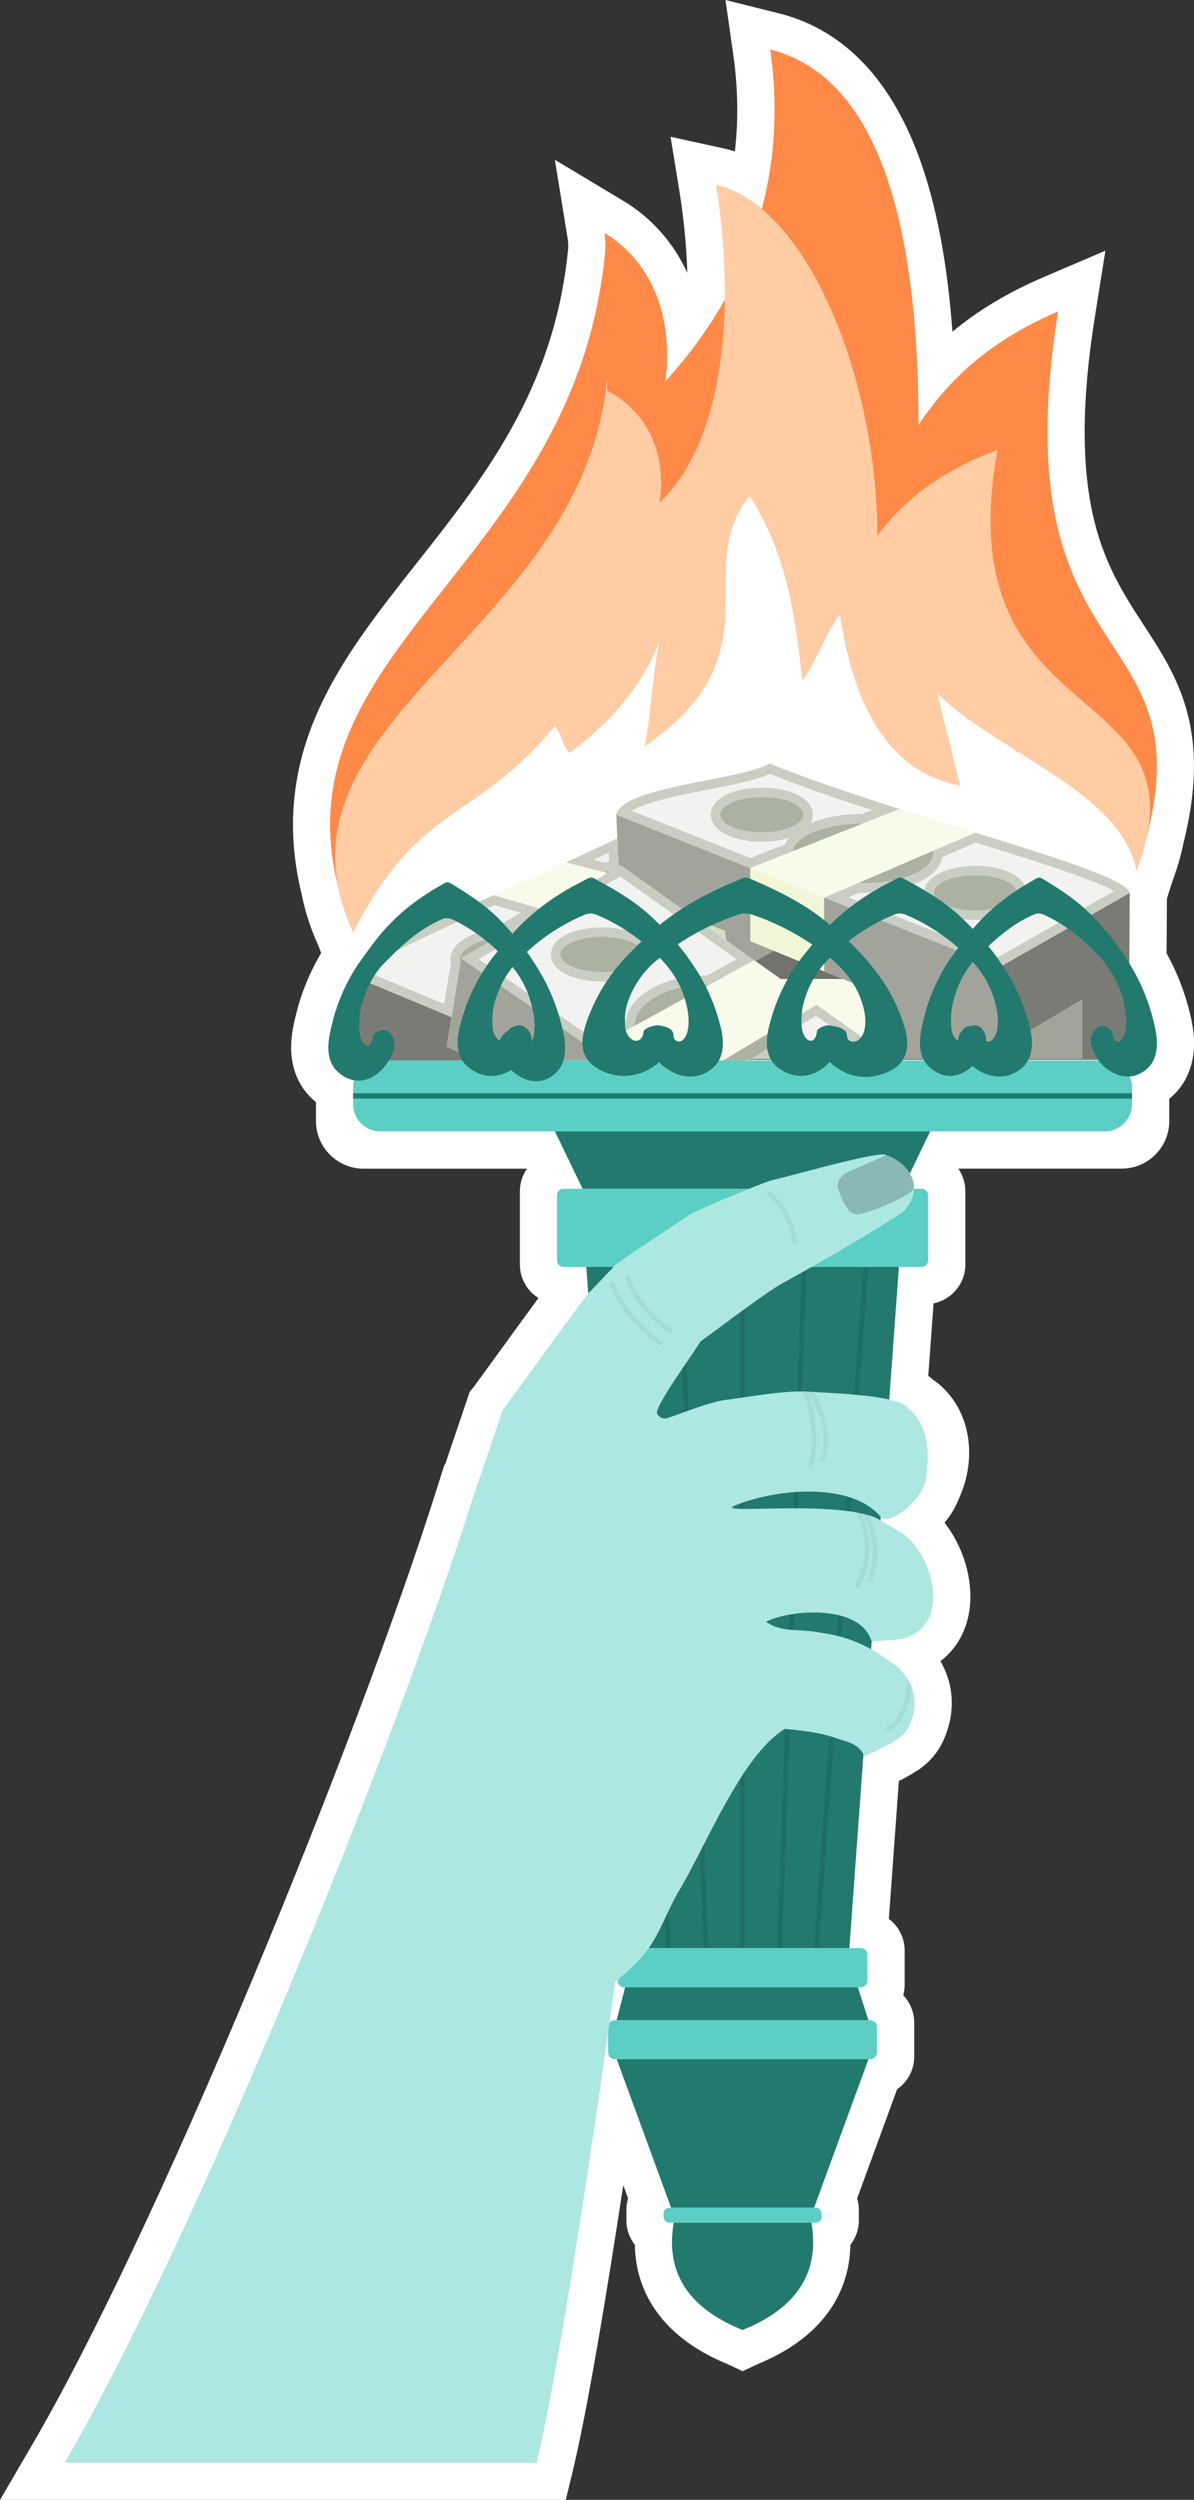
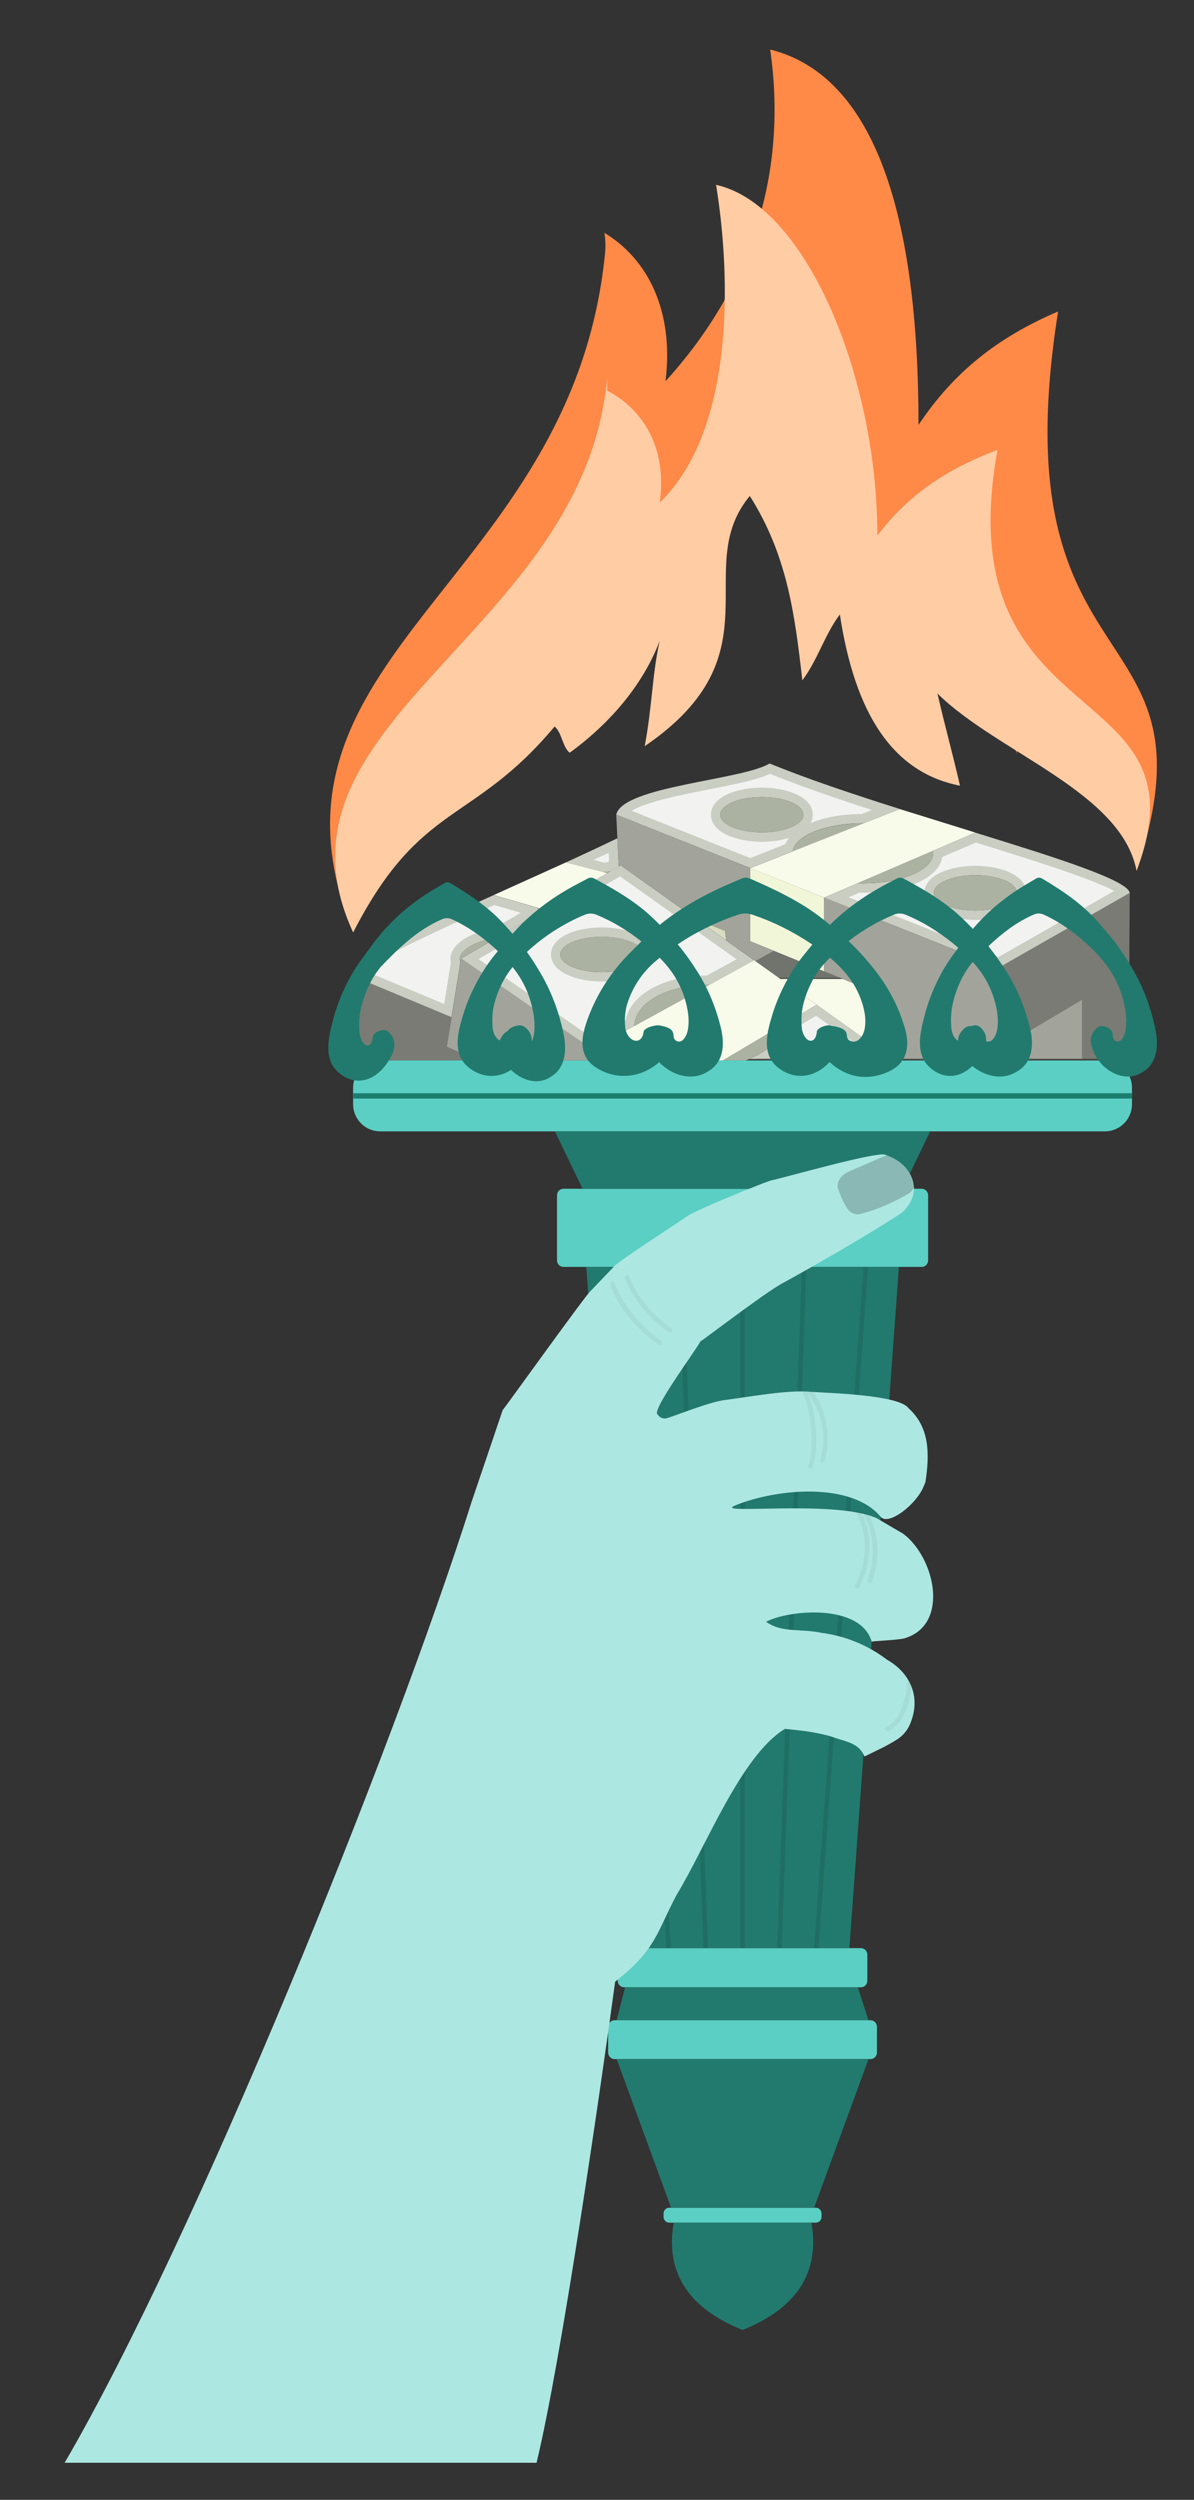
<svg xmlns="http://www.w3.org/2000/svg" viewBox="0 0 244.71 512">
  <rect x="0" y="0" width="244.71" height="512" fill="#333333" stroke="none" />
  <defs>
    <style>.uuid-cce668b9-93e9-4702-9feb-10a72152bd3e{fill:#797b74;}.uuid-36765413-7a86-47cb-b996-f8f5905ccd9b{fill:#ff8947;}.uuid-36765413-7a86-47cb-b996-f8f5905ccd9b,.uuid-cc2927da-5806-420d-b0e0-0d9f709b7bda{fill-rule:evenodd;}.uuid-09f51380-d625-4fee-b5c2-2b9ca35eee43{opacity:.05;}.uuid-09f51380-d625-4fee-b5c2-2b9ca35eee43,.uuid-a31519c2-2879-4190-b215-b46c680af52a{mix-blend-mode:multiply;}.uuid-a31519c2-2879-4190-b215-b46c680af52a{opacity:.1;}.uuid-c2fed725-9b1c-4e75-a191-5ef372ac96d0{fill:#5bcfc4;}.uuid-cc2927da-5806-420d-b0e0-0d9f709b7bda{fill:#ffcca4;}.uuid-66d2f113-a4df-401b-863c-9e775c71da44{isolation:isolate;}.uuid-0b18d513-9ed6-45c1-92ba-03696c54497d{fill:#f2f3f1;}.uuid-ca6f4e13-78d5-4511-9674-01583c2f9899{fill:none;stroke:#fff;stroke-linecap:round;stroke-linejoin:round;stroke-width:2.35px;}.uuid-6e3cfa9c-88be-45df-80ad-82025f0172f0{fill:#227a6e;}.uuid-f1b72ba9-9d8f-4632-976d-c4f56e2023d3{fill:#fff;}.uuid-1b0f29a1-8397-4dfb-b11e-6a73b066463a{fill:#f8faea;}.uuid-1c2bf010-da65-40f3-b5c7-61dedc66f2a0{opacity:.2;}.uuid-485eb3f1-9c85-44ff-b40a-fb56dc20f4d5{fill:#f2f6d8;}.uuid-a545b88b-4efe-4fec-a9bd-a528bae8c641{fill:#41423e;}.uuid-c0b976c5-1fc9-48f8-8bee-7148fb06e650{fill:#d9ddbf;}.uuid-b5e0873d-d7af-4755-a810-1aea72c629ef{fill:#acb2a1;}.uuid-42c393ad-db58-41a2-9dd7-736f215a1168{fill:#1b7d70;}.uuid-092b77d2-4291-44a0-9643-192726e9dcbf{fill:#71736d;}.uuid-62d6fbd2-fb7d-48b9-8d70-e2f2ac65be2e{fill:#a2a49b;}.uuid-6c177fe5-fc37-4579-af97-0f58079e8080{fill:#51524e;}.uuid-c29690fb-0d6d-44da-9d94-403dae647709{fill:#cacdc2;}.uuid-c8ab2e25-7135-486b-be3b-afbc83b0558c{fill:#ade7e2;}</style>
  </defs>
  <g class="uuid-66d2f113-a4df-401b-863c-9e775c71da44">
    <g id="uuid-f429d514-cba9-4071-bf5a-ba23dceab0dc">
-       <path class="uuid-f1b72ba9-9d8f-4632-976d-c4f56e2023d3" d="M244.66,212.21c-.08-1.06-.23-2.13-.45-3.18h0s0-.03,0-.03c-1.06-4.92-2.75-9.48-5.03-13.57-.03-.05-.06-.1-.09-.16l.07-11.22,1-3.2c1.07-2.85,1.88-5.61,2.4-8.2,5.81-23.22-1.3-34.12-8.17-44.66-3.82-5.86-7.77-11.93-10.06-21.07-2.72-10.9-2.71-24.61.05-41.93l2.17-13.65-12.71,5.44c-7.14,3.06-13.29,6.72-18.64,11.15-1.06-14.4-3.39-26.49-6.97-36.08-2.84-7.63-6.55-13.91-11.03-18.68-4.92-5.24-10.81-8.75-17.51-10.42l-11-2.75,1.6,11.23c.96,6.74,1.07,13.36.32,19.78-.73-.23-1.47-.43-2.21-.59l-10.97-2.41,1.81,11.09c.66,4.06,1.41,9.96,1.63,16.79-2.84-6.2-7.35-11.28-13.07-14.72l-14.08-8.45,2.63,16.21c.12.74.14,1.49.07,2.23-2.8,28.43-17.18,46.65-31.09,64.27-7.83,9.91-15.22,19.28-20.01,29.89-5.56,12.31-6.71,24.68-3.5,37.79.69,3.54,1.87,7.16,3.51,10.76l.49,1.33c-2.31,3.87-4.15,8.35-5.15,12.61-.36,1.36-.78,3.16-.94,5.15-.49,6.12,1.94,9.85,4.06,11.91.31.3.64.59.97.86v3.88c0,5.37,4.37,9.75,9.75,9.75h33.49c-.91,1.31-1.45,2.91-1.45,4.63v14.99c0,2.9,1.52,5.44,3.81,6.88-2.46,3.34-5.61,7.67-8.9,12.2-1.94,2.67-3.94,5.43-4.36,5.99l-.83,1.01-.45,1.32c-1.04,3.06-3.1,9.15-4.59,13.55h-.12l-1.69,5.33c-8.11,25.61-22.12,62.86-37.48,99.65-17.1,40.95-33.16,74.91-45.24,95.63l-6.69,11.47h115.95l1.41-5.84c3.11-12.89,7.13-37.36,10.37-58.61l.99,2.71c-.23.74-.35,1.53-.35,2.34v2.17c0,1.88.65,3.61,1.73,4.99.21,10.84,6.73,19.36,18.84,24.36h.01s3.24,1.52,3.24,1.52l3.24-1.52h.01c12.11-5,18.63-13.53,18.84-24.37,1.08-1.37,1.73-3.11,1.73-4.99v-2.17c0-.81-.12-1.6-.35-2.34l8.19-22.35c2.12-1.47,3.51-3.92,3.51-6.69v-6.95c0-2.17-.86-4.15-2.25-5.61.19-.68.29-1.4.29-2.15v-7.01c0-2.65-1.27-5.01-3.24-6.49l2.05-28.24c1.29-.65,2.62-1.38,3.89-2.21,2.36-1.54,4.2-3.72,5.33-6.3,1.99-4.52,2.16-9.19.51-13.51h0c-.33-.87-.74-1.71-1.21-2.52,3.08-2.34,5.14-5.77,5.86-9.93,1.07-6.15-1.01-13.3-5.02-18.44,1.12-1.31,2.04-2.78,2.71-4.38.11-.26.22-.51.33-.76,1.84-4.05,2.44-8.6,1.69-12.82-.86-4.81-3.41-8.82-7.23-11.43-.27-.24-.54-.47-.83-.68l1.08-14.85c3.72-.75,6.52-4.04,6.52-7.97v-14.99c0-1.72-.54-3.31-1.45-4.63h33.49c5.37,0,9.75-4.37,9.75-9.75v-4.55c3.61-2.9,5.43-7.48,5.04-12.84ZM229.58,170.72c.31.44.6.89.87,1.34-.28-.45-.56-.9-.87-1.34h0ZM232.94,178.36s0,0,0,0h0s0,0,0,0h0c.13-.34.25-.67.37-1-.12.33-.24.66-.37,1l-1.41,4.5,1.41-4.5-1.68-3.82,1.68,3.82ZM232.51,199.15c.24.43.47.87.7,1.31-.22-.44-.46-.88-.7-1.31-.35-.62-.7-1.24-1.07-1.84.37.6.72,1.22,1.07,1.84ZM188.24,87.04h0c0-6-.17-11.71-.53-17.12.36,5.41.53,11.13.53,17.12ZM186.51,57.68c.51,3.81.9,7.82,1.18,12.01-.28-4.19-.67-8.2-1.18-12.01-.37-2.75-.79-5.4-1.28-7.94.49,2.54.92,5.19,1.28,7.94ZM189.66,303.59c-.07.15-.13.31-.2.46.07-.15.13-.31.2-.46.88-1.91,1.36-4.09,1.33-6.23.03,2.14-.45,4.32-1.33,6.23ZM186.83,307.9c-.34.31-.71.59-1.09.85.38-.26.75-.54,1.09-.85ZM183.26,310.01c-.88.32-1.81.54-2.76.65h0c.95-.11,1.88-.33,2.76-.65ZM183.19,286.88c.52.14.99.3,1.41.47-.41-.17-.89-.32-1.41-.47ZM185.56,287.83c.05.03.1.07.15.1-.05-.03-.1-.07-.15-.1ZM180.44,311.38l.05-.74h0s-.05.74-.05.74ZM182.09,312.35c.27.16.53.31.78.46.2.12.39.23.57.33-.18-.11-.37-.22-.57-.33-.25-.15-.51-.3-.78-.46-.4-.24-.82-.48-1.23-.72.41.24.83.49,1.23.72ZM185.08,314.1c1.96,1.45,3.62,3.73,4.72,6.28-1.1-2.55-2.76-4.83-4.72-6.28,0,0-.56-.33-1.37-.8.81.48,1.37.8,1.37.8ZM191.04,324.57c-.21-1.26-.56-2.52-1.05-3.72.48,1.21.84,2.47,1.05,3.72ZM187.3,243.01s0-.02,0-.03c0,.01,0,.02,0,.03h0ZM189.91,259.44c-.06.03-.13.04-.2.04h0c.07,0,.14-.01.2-.04ZM189.71,243.47h0c.07,0,.14.01.2.04-.06-.03-.13-.04-.2-.04ZM182.24,286.64h0l1.98-27.16h0l-1.98,27.16ZM184.54,46.4c-.41-1.85-.86-3.64-1.34-5.36.48,1.73.93,3.52,1.34,5.36ZM180.62,33.29c.28.7.54,1.41.8,2.14-.26-.73-.53-1.44-.8-2.14-.95-2.42-2-4.67-3.15-6.75,1.15,2.08,2.19,4.33,3.15,6.75ZM181.59,339.77c-.98-.73-2-1.4-3.07-2l.11-1.57-.11,1.57c1.06.59,2.08,1.26,3.07,2ZM182.64,340.45c.82.55,1.56,1.18,2.2,1.88.11.12.21.24.31.36.24.28.45.58.66.88-.2-.3-.42-.6-.66-.88-.1-.12-.2-.24-.31-.36-.64-.7-1.38-1.33-2.2-1.88ZM177.99,413.77h0l-.88-2.72.88,2.72ZM177.26,407.02c.14,0,.27-.06.36-.15.09-.09.15-.22.15-.36h0c0,.14-.06.27-.15.36s-.22.15-.36.15h0ZM177.62,399.15c-.09-.09-.22-.15-.36-.15h0c.14,0,.27.06.36.15.08.08.13.2.14.32,0-.13-.06-.24-.14-.32ZM176.96,359.28h0c.04.08.08.18.12.26-.04-.09-.08-.18-.12-.26ZM174.07,399h0l1.5-20.61-1.5,20.61ZM176.29,24.53c-.4-.65-.82-1.29-1.24-1.9.43.61.84,1.25,1.24,1.9ZM158.71,20.55s0,.06,0,.09c0-.03,0-.06,0-.09ZM150.66,39.21c-1.27-.6-2.57-1.05-3.89-1.34h0c1.32.29,2.62.74,3.89,1.34ZM147.28,63.54c.43-.72.85-1.44,1.26-2.17.04-3.2-.04-6.37-.23-9.42-.09-1.53-.21-3.03-.34-4.5.13,1.47.25,2.97.34,4.5.18,3.06.27,6.22.23,9.42-.41.73-.83,1.45-1.26,2.17-.87,1.44-1.78,2.86-2.74,4.28.96-1.41,1.88-2.84,2.74-4.28ZM137.54,452.16h-1.09c-.21,0-.37.14-.42.33.05-.19.22-.33.42-.33h1.09ZM136.38,78.1h0c1.79-14.31-3.58-25.04-12.52-30.4h0c8.94,5.37,14.3,16.09,12.52,30.4ZM124.04,49.27c.06.88.05,1.76-.04,2.63.09-.87.09-1.75.04-2.63ZM122.5,430.92c-.26,1.78-.53,3.6-.8,5.45.27-1.85.54-3.67.8-5.45ZM121.63,436.81c-.2,1.35-.4,2.71-.61,4.09.21-1.37.41-2.74.61-4.09ZM120.71,442.93c-.28,1.87-.57,3.75-.86,5.64.29-1.89.58-3.77.86-5.64ZM109.95,504.37h0c1.95-8.08,4.29-20.94,6.61-35.02-2.32,14.08-4.66,26.94-6.61,35.02ZM119.53,450.7c-.13.85-.26,1.7-.4,2.55.13-.85.26-1.7.4-2.55ZM118.81,455.35c-.21,1.32-.41,2.63-.62,3.95.21-1.31.42-2.63.62-3.95ZM118.03,460.29c-.19,1.23-.39,2.45-.59,3.66.2-1.22.39-2.44.59-3.66ZM117.29,464.88c-.21,1.3-.42,2.59-.63,3.87.21-1.28.42-2.57.63-3.87ZM123.74,422.37c-.25,1.77-.52,3.61-.79,5.49-.13.88-.26,1.77-.39,2.67.13-.9.26-1.79.39-2.67.27-1.88.54-3.71.79-5.49.13-.89.25-1.76.37-2.62.18-1.29.36-2.54.53-3.75h0c-.17,1.21-.35,2.46-.53,3.75-.12.86-.25,1.73-.37,2.62ZM126.38,421.73h-1.23c-.14,0-.27-.06-.36-.15.09.09.22.15.36.15h1.23l5.58,15.21-5.58-15.21ZM152.19,477.23l-.05-.02.05.02.09-.04-.09.04ZM165.97,464.2c.78-2.69.9-5.68.33-8.97h0c.57,3.29.46,6.28-.33,8.97ZM161.48,471.51c.87-.84,1.63-1.74,2.28-2.67-.65.94-1.41,1.83-2.28,2.67ZM164.44,467.77c.22-.37.42-.76.61-1.14-.19.39-.39.77-.61,1.14ZM177.99,421.73l-11.15,30.43h1.09c.19,0,.34.11.41.28-.07-.16-.23-.28-.41-.28h-1.09l11.15-30.43h1.23c.11,0,.21-.04.29-.11-.08.06-.18.11-.29.11h-1.23ZM177.17,359.73h0c1.54-.76,3.39-1.6,5.11-2.55-1.71.95-3.57,1.79-5.11,2.55ZM186.12,344.06c.27.46.5.93.69,1.42.09.24.17.49.25.74-.07-.25-.15-.49-.25-.74-.19-.49-.42-.97-.69-1.42ZM187.42,349.14c-.02.65-.11,1.31-.27,1.99.16-.68.25-1.34.27-1.99,0-.16,0-.32,0-.48,0,.16,0,.32,0,.48ZM187.13,346.46c.1.39.18.78.23,1.19-.05-.4-.13-.8-.23-1.19ZM190.97,329.53c-.63,2.75-2.36,5.02-5.57,5.99-.38.11-1.06.2-1.85.28-.95.09-2.06.17-3.01.24-.32.02-.62.05-.9.07s-.52.04-.73.07c.21-.02.45-.04.73-.07s.58-.05.9-.07c.96-.07,2.07-.15,3.01-.24.79-.08,1.46-.17,1.85-.28,3.21-.97,4.94-3.23,5.57-5.99.17-.75.26-1.54.27-2.34-.01.81-.1,1.59-.27,2.34ZM190.71,294.83c.14.65.23,1.32.26,1.99-.03-.67-.12-1.34-.26-1.99ZM190.45,293.83c.08.26.15.53.22.79-.06-.27-.14-.53-.22-.79ZM186.48,240.35c.43.68.7,1.37.82,2.07-.12-.7-.39-1.39-.82-2.07l4.16-8.63-4.16,8.63ZM232,220.44v9.16c0,.51-.18.98-.48,1.35.3-.37.48-.84.48-1.35v-9.16c.19-.03.37-.07.56-.12-.19.05-.37.09-.56.12ZM234.18,219.57c-.34.23-.7.42-1.06.56.36-.14.72-.33,1.06-.56.74-.44,1.36-1.03,1.84-1.77-.48.74-1.1,1.33-1.84,1.77ZM236.25,217.42c.21-.4.39-.83.53-1.31-.14.48-.31.91-.53,1.31ZM237.05,214.57c.05-.56.05-1.16,0-1.8-.05-.73-.16-1.46-.31-2.17-.3-1.4-.67-2.77-1.08-4.09.42,1.32.78,2.69,1.08,4.09.15.71.26,1.44.31,2.17.05.64.04,1.24,0,1.8Z" />
      <line class="uuid-ca6f4e13-78d5-4511-9674-01583c2f9899" x1="75.2" y1="212.72" x2="75.2" y2="220.46" />
      <path class="uuid-092b77d2-4291-44a0-9643-192726e9dcbf" d="M229.19,200.32l.33-.2v.2h-.33ZM168.91,198.94h0l-10.33-4.21-3.77,2.11,4.9,3.48h12.6l-3.39-1.38Z" />
      <path class="uuid-a545b88b-4efe-4fec-a9bd-a528bae8c641" d="M229.19,200.32h3.94c0,.06,0,.12,0,.18h-4.24l.3-.18ZM172.3,200.32h-12.6l.25.18h12.79l-.44-.18Z" />
      <path class="uuid-6c177fe5-fc37-4579-af97-0f58079e8080" d="M180.19,216.86h-23.92l-2.66.03c-.13.05-.25.1-.38.15h78.3v-.18h-51.34Z" />
      <polygon class="uuid-c0b976c5-1fc9-48f8-8bee-7148fb06e650" points="148.59 190.66 142.78 188.29 148.83 192.59 148.59 190.66" />
      <path class="uuid-cce668b9-93e9-4702-9feb-10a72152bd3e" d="M228.89,200.5h2.65v16.36h-9.75v-12.13l7.11-4.22ZM92.54,208.32l-19.53-8.14-1.1,3.83,1.5,11.46,3.93,1.72h20.42l-6.21-2.79.99-6.08ZM204.79,198.13l1.26,15.95,15.74-9.35,7.11-4.22.3-.18.33-.2,1.91-1.14.1-16.13-26.75,15.26Z" />
      <polygon class="uuid-485eb3f1-9c85-44ff-b40a-fb56dc20f4d5" points="158.58 194.73 168.91 198.94 168.91 198.94 168.91 183.84 153.76 177.8 153.76 192.77 153.76 192.77 158.58 194.73" />
      <path class="uuid-0b18d513-9ed6-45c1-92ba-03696c54497d" d="M157.37,215.89c1.89-1.42,3.04-3.16,3.29-5.03l6.65-3.95,12.31,8.75-22.25.23ZM96.28,196.37l29.64-17.29,1.23-.72,25.6,18.21-7.61,4.18h-.25c-8.55,0-15.32,3.82-15.79,8.8l-7.71,4.23-25.13-17.4ZM123.36,190.9c-4.59,0-9.48,1.61-9.48,4.58s4.88,4.58,9.48,4.58,9.48-1.61,9.48-4.58-4.88-4.58-9.48-4.58ZM74.16,199.63l.66-2.32c4.66-3.06,14.32-7.5,26.43-12.96l7.9,2.29-7.69,4.48c-4.35.69-8.52,2.82-8.17,5.62.02.13.04.26.08.4l-1.6,9.83-17.63-7.34ZM171.42,183.8l4.53-1.95c.29,0,.58.01.88.01,8.7,0,15.27-3,15.38-7l7.74-3.32c11.19,3.45,27.43,8.48,30.24,10.98l-25.48,14.54-33.29-13.26ZM199.9,178.28c-4.59,0-9.48,1.61-9.48,4.58s4.88,4.58,9.48,4.58,9.48-1.61,9.48-4.58-4.88-4.58-9.48-4.58ZM118.82,176.38c2.46-1.14,4.71-2.19,6.81-3.2l.21,4.27-.88.08c-.4.04-.8.08-1.2.13l-4.93-1.27ZM127.59,166.34c1.98-2.55,10.88-4.3,17.54-5.61,5.41-1.07,10.13-1.99,12.65-3.29,5.93,2.42,13.35,5.04,23.76,8.36l-4.74,1.87c-7.88,0-14.08,2.49-15.17,5.99l-7.86,3.1-26.17-10.43ZM156.14,162.27c-4.59,0-9.48,1.61-9.48,4.58s4.88,4.58,9.48,4.58,9.48-1.61,9.48-4.58-4.88-4.58-9.48-4.58Z" />
      <path class="uuid-c29690fb-0d6d-44da-9d94-403dae647709" d="M157.81,158.49c5.38,2.18,11.99,4.53,20.88,7.41l-2.08.82c-4.32.02-7.84.75-10.47,1.86.28-.52.44-1.1.44-1.72,0-3.64-5.25-5.54-10.44-5.54s-10.44,1.9-10.44,5.54,5.25,5.54,10.44,5.54c1.95,0,3.92-.27,5.6-.8-.36.43-.64.88-.85,1.33l-7.13,2.81-24.3-9.68c.76-.46,1.96-1.01,3.85-1.61,3.4-1.08,7.77-1.94,11.99-2.77,5.21-1.02,9.78-1.92,12.5-3.18M200.01,172.57c9.39,2.9,23.68,7.33,28.34,9.91l-23.71,13.53-30.71-12.23,2.21-.95c.23,0,.46,0,.69,0,7.73,0,15.54-2.5,16.28-7.3l6.89-2.96M199.9,188.41c5.19,0,10.44-1.9,10.44-5.54s-5.25-5.54-10.44-5.54-10.44,1.9-10.44,5.54,5.25,5.54,10.44,5.54M124.75,174.66l.08,1.72-.39.23c-.21.02-.41.04-.62.07l-2.16-.56c1.07-.5,2.1-.98,3.09-1.45M127.1,179.5l14.57,10.36,6.04,4.3,3.24,2.31-6.04,3.32h0c-8.77,0-15.76,3.94-16.67,9.15l-6.77,3.71-23.4-16.21,4.69-2.74,8.62-5.03,1.16-.68,12.89-7.52.59-.34,1.09-.64M123.36,201.03c5.19,0,10.44-1.9,10.44-5.54s-5.25-5.54-10.44-5.54-10.44,1.9-10.44,5.54,5.25,5.54,10.44,5.54M101.32,185.37l5.41,1.57-5.6,3.27c-5.57.92-9.17,3.63-8.79,6.66.01.11.03.22.06.32l-1.37,8.43-15.72-6.55.33-1.15c4.66-2.99,14.01-7.29,25.68-12.55M167.26,208.05l9.39,6.68-16.84.17c.88-1.06,1.47-2.22,1.72-3.45l5.73-3.41M157.72,156.38c-5.73,3.42-30.09,4.64-31.42,10.47l27.47,10.94,8.68-3.43c.48-3.2,6.74-5.74,14.39-5.74.05,0,.09,0,.14,0l7.42-2.93c-9.64-3.05-19.13-6.22-26.68-9.33h0ZM156.14,170.48c-4.7,0-8.52-1.62-8.52-3.62s3.81-3.62,8.52-3.62,8.52,1.62,8.52,3.62-3.81,3.62-8.52,3.62h0ZM199.9,170.53l-8.7,3.74c.03.17.05.34.05.51,0,3.39-6.46,6.14-14.42,6.14-.36,0-.71,0-1.06-.02l-6.86,2.95,35.88,14.29,26.75-15.26c-.46-2.61-14.67-7.1-31.63-12.34h0ZM199.9,186.49c-4.7,0-8.52-1.62-8.52-3.62s3.81-3.62,8.52-3.62,8.52,1.62,8.52,3.62-3.81,3.62-8.52,3.62h0ZM126.53,171.69c-3.42,1.65-6.98,3.31-10.55,4.95l7.72,1.99s.09-.01.14-.02c.41-.05.81-.09,1.21-.13l1.76-1.03-.28-5.77h0ZM127.21,177.22l-.4.24-1.76,1.03-.59.34-12.89,7.52-1.16.68-8.62,5.03-7.3,4.26,26.85,18.6,8.7-4.78s0-.02,0-.03c0-4.64,6.65-8.4,14.86-8.4.16,0,.32,0,.49,0l9.17-5.03-5.74-4.08-6.04-4.3-15.58-11.08h0ZM123.36,199.11c-4.7,0-8.52-1.62-8.52-3.62s3.81-3.62,8.52-3.62,8.52,1.62,8.52,3.62-3.81,3.62-8.52,3.62h0ZM101.18,183.33c-11.94,5.38-22.44,10.17-27.18,13.38l-1,3.48,19.53,8.14,1.83-11.27c-.06-.14-.1-.28-.12-.43-.24-1.92,3.1-3.93,7.54-4.58l8.62-5.03c-.06-.17-.1-.35-.13-.54-.02-.17-.02-.34,0-.51l-9.09-2.63h0ZM154.56,196.67l12.77,9.11-7.58,4.51c-.11,2.72-2.5,5.11-6.14,6.6l2.66-.03,23.92-.25,2.39-.02-2.39-1.7-20.23-14.39-.25-.18-4.9-3.48-.25-.18h0Z" />
      <path class="uuid-b5e0873d-d7af-4755-a810-1aea72c629ef" d="M101.79,192.04l-7.3,4.26-.12.75c-.06-.14-.1-.28-.12-.43-.24-1.92,3.1-3.93,7.54-4.58ZM110.27,185.96c-.01.17-.01.34,0,.51.02.18.07.36.13.54l1.16-.68-1.3-.38ZM123.84,178.6s-.09.01-.14.02l.76.2.59-.34c-.4.04-.8.08-1.21.13ZM199.9,186.49c4.7,0,8.52-1.62,8.52-3.62s-3.81-3.62-8.52-3.62-8.52,1.62-8.52,3.62,3.81,3.62,8.52,3.62ZM147.62,166.86c0,2,3.81,3.62,8.52,3.62s8.52-1.62,8.52-3.62-3.81-3.62-8.52-3.62-8.52,1.62-8.52,3.62ZM191.26,174.77c0-.17-.02-.34-.05-.51l-15.43,6.63c.35.01.71.02,1.06.02,7.97,0,14.42-2.75,14.42-6.14ZM176.98,168.64s-.09,0-.14,0c-7.65,0-13.91,2.54-14.39,5.74l14.53-5.74ZM123.36,191.86c-4.7,0-8.52,1.62-8.52,3.62s3.81,3.62,8.52,3.62,8.52-1.62,8.52-3.62-3.81-3.62-8.52-3.62ZM159.75,210.29l-11.6,6.9h4.68c.14-.05.27-.1.4-.15.13-.05.26-.1.38-.15,3.63-1.49,6.02-3.89,6.14-6.6ZM130.05,210.09s0,.02,0,.03l15.34-8.42c-.16,0-.32,0-.49,0-8.2,0-14.86,3.76-14.86,8.4Z" />
      <path class="uuid-1b0f29a1-8397-4dfb-b11e-6a73b066463a" d="M180.19,216.61v.25h-23.92l23.92-.25ZM172.74,200.5h-12.79l20.23,14.39v-11.35l-7.45-3.04ZM111.57,186.34l12.89-7.52-.76-.2-7.72-1.99h0s-14.79,6.69-14.79,6.69h0s9.09,2.63,9.09,2.63l1.3.38ZM162.44,174.38l-8.68,3.43h0l15.15,6.03h0l6.86-2.95,15.43-6.63,8.7-3.74h0s-15.51-4.82-15.51-4.82h0s-7.42,2.93-7.42,2.93l-14.53,5.74ZM148.15,217.19l11.6-6.9,7.58-4.51-12.77-9.11h0s-9.17,5.03-9.17,5.03l-15.34,8.42-8.7,4.78,3.32,2.3h23.48Z" />
      <path class="uuid-62d6fbd2-fb7d-48b9-8d70-e2f2ac65be2e" d="M180.19,203.54l25.85,10.54,15.74-9.35v12.13h-41.59v-.25l2.39-.02-2.39-1.7v-11.35ZM158.58,194.73l-4.81-1.96h0l-5.18-2.11.24,1.93,5.74,4.08h0s.25.18.25.18l3.77-2.11ZM127.21,177.22l15.58,11.08,5.8,2.36,5.18,2.11v-14.97h0l-27.47-10.94.23,4.83.28,5.77.4-.24ZM168.91,198.94l3.39,1.38.44.18,7.45,3.04,25.85,10.54-1.26-15.95-35.88-14.29h0v15.11ZM121.35,214.89l-26.85-18.6-.12.75-1.83,11.27-.99,6.08,6.21,2.79h26.91l-3.32-2.3Z" />
      <path class="uuid-c2fed725-9b1c-4e75-a191-5ef372ac96d0" d="M167.2,455.23h-30.03c-.65,0-1.17-.53-1.17-1.17v-.72c0-.65.53-1.17,1.17-1.17h30.03c.65,0,1.17.53,1.17,1.17v.72c0,.65-.53,1.17-1.17,1.17ZM125.97,421.73h52.43c.73,0,1.33-.6,1.33-1.33v-5.3c0-.73-.6-1.33-1.33-1.33h-52.43c-.73,0-1.33.6-1.33,1.33v5.3c0,.73.6,1.33,1.33,1.33ZM127.93,407.02h48.5c.73,0,1.33-.6,1.33-1.33v-5.36c0-.73-.6-1.33-1.33-1.33h-48.5c-.73,0-1.33.6-1.33,1.33v5.36c0,.73.6,1.33,1.33,1.33ZM115.49,259.48h73.4c.73,0,1.33-.6,1.33-1.33v-13.35c0-.73-.6-1.33-1.33-1.33h-73.4c-.73,0-1.33.6-1.33,1.33v13.35c0,.73.6,1.33,1.33,1.33ZM232,226.16v-3.41c0-3.07-2.49-5.56-5.56-5.56H77.93c-3.07,0-5.56,2.49-5.56,5.56v3.41c0,3.07,2.49,5.56,5.56,5.56h148.51c3.07,0,5.56-2.49,5.56-5.56Z" />
      <path class="uuid-36765413-7a86-47cb-b996-f8f5905ccd9b" d="M124,51.9c-6.65,67.57-74.62,82.45-51.62,139.06,16.09-35.76,19.3-25.24,38.97-52.07,1.79,1.79,1.79,5.36,3.58,7.15,10.73-8.94,17.88-19.67,21.46-30.4-1.79,8.94,0,17.27-1.78,27.99,23.18-26.95,3.29-48.86,23.24-67.33,8.94,16.09,10.73,32.19,12.52,50.07,3.58-5.36,5.36-12.52,8.94-17.88,3.58,26.82,23,33.22,29.19,45.88-1.79-8.94-4.16-15.48-5.95-24.42,14.31,16.09,26.82,26.94,30.4,48.4,17.88-53.64-28.61-35.88-16.09-114.56-12.52,5.36-21.46,12.52-28.61,23.24,0-42.92-8.94-71.52-30.4-76.89,3.58,25.03-3.58,48.28-21.46,67.95,1.79-14.31-3.58-25.03-12.52-30.4h0c.23,1.39.27,2.8.13,4.2Z" />
      <path class="uuid-cc2927da-5806-420d-b0e0-0d9f709b7bda" d="M124.44,77.31c-4.62,52.6-72.06,70.5-52.06,113.66,13.85-26.97,24.37-21.95,41.29-42.18,1.54,1.35,1.54,4.05,3.08,5.39,9.23-6.74,15.39-14.84,18.46-22.93-1.54,6.74-1.54,13.49-3.08,21.58,27.69-18.88,9.23-36.41,21.54-51.25,7.69,12.14,9.23,24.28,10.77,37.76,3.08-4.05,4.62-9.44,7.69-13.49,3.08,20.23,10.77,32.37,24.62,35.07-1.54-6.74-3.08-12.14-4.62-18.88,12.31,12.14,37.73,20.13,40.81,36.32,15.39-40.46-39.27-26.87-28.5-86.22-10.77,4.05-18.46,9.44-24.62,17.53,0-32.37-14.6-67.76-33.06-71.81,3.08,18.88,3.83,50.23-11.55,65.06,1.54-10.79-3.08-18.88-10.77-22.93v-2.7Z" />
      <rect class="uuid-42c393ad-db58-41a2-9dd7-736f215a1168" x="72.38" y="223.91" width="159.62" height="1.09" />
      <path class="uuid-6e3cfa9c-88be-45df-80ad-82025f0172f0" d="M166.84,452.16h-29.3l-11.15-30.43h51.61l-11.15,30.43ZM175.81,407.02h-47.69l-1.74,6.74h51.61l-2.18-6.74ZM184.22,259.48h-64.06l10.15,139.52h43.77l10.15-139.52ZM166.29,455.23h-28.21c-1.75,10.11,2.89,17.41,13.93,21.91l.18.08.18-.08c11.03-4.5,15.68-11.81,13.93-21.91ZM190.64,231.72h-76.91l5.67,11.75h65.57l5.67-11.75ZM234.17,219.57c-3.59,2.46-8.59-.33-10.1-4.34-.08-.15-.13-.32-.19-.49-.4-1.05-.51-2.11.06-3.11.62-1.09,1.39-1.74,2.45-1.39.3.1.61.22.89.4.42.27.75.65.78,1.37.02.59.18,1.05.65,1.25.55.23.98-.06,1.33-.58.55-.8.71-1.84.77-2.89.07-1.36-.1-2.7-.38-4-.53-2.52-1.45-4.74-2.71-6.73-1.49-2.34-3.26-4.21-5.14-5.9-2.67-2.41-5.5-4.37-8.54-5.78-.76-.35-1.47-.39-2.23-.04-3.59,1.58-6.5,3.87-9.24,6.46,1.37,1.67,2.63,3.47,3.8,5.35,2.16,3.45,3.73,7.28,4.74,11.45.17.7.29,1.44.35,2.17.28,3.43-1.02,5.63-3.23,6.8-2.84,1.74-6.46.85-8.95-1.24-2.85,2.77-6.33,2.61-8.94.09-1.49-1.44-1.95-3.49-1.76-5.81.11-1.33.4-2.66.74-3.92,1.06-4.59,3.38-9.68,6.24-13.43.27-.38.55-.76.83-1.14-.38-.32-.75-.65-1.14-.96-2.99-2.41-6.16-4.37-9.56-5.78-.85-.35-1.64-.39-2.49-.04-3.33,1.38-6.46,3.21-9.29,5.42,2.1,1.96,4,4.11,5.75,6.39,2.64,3.45,4.58,7.28,5.8,11.45.21.7.35,1.44.43,2.17.35,3.43-1.25,5.63-3.95,6.8-4.7,2.04-8.92.77-11.91-2.06-3.32,3.59-7.67,3.66-10.85.91-1.67-1.44-2.18-3.49-1.97-5.81.12-1.33.45-2.66.83-3.92,1.27-4.64,3.88-9.74,6.98-13.43.49-.6.97-1.2,1.46-1.8-.15-.1-.29-.21-.44-.3-3.66-2.41-7.55-4.37-11.72-5.78-1.04-.35-2.01-.39-3.05-.04-4.42,1.5-8.56,3.51-12.37,6.08,1.49,1.78,2.85,3.7,4.12,5.73,2.16,3.45,3.73,7.28,4.74,11.45.17.7.29,1.44.35,2.17.28,3.43-1.02,5.63-3.23,6.8-3.18,1.95-7.34.6-9.78-2.03-4.06,3.57-9.38,3.62-13.26.89-2.04-1.44-2.67-3.49-2.41-5.81.15-1.33.55-2.66,1.01-3.92,1.87-5.1,4.74-9.56,8.56-13.43.81-.82,1.63-1.64,2.45-2.45-2.86-2.25-5.88-4.1-9.11-5.43-.85-.35-1.64-.39-2.49-.04-4.37,1.82-8.39,4.41-11.86,7.62,1.16,1.62,2.24,3.34,3.25,5.14,1.93,3.45,3.34,7.28,4.23,11.45.15.7.26,1.44.31,2.17.25,3.43-.91,5.63-2.88,6.8-2.6,1.78-5.93.8-8.15-1.39-2.96,1.9-6.34,1.54-8.94-.71-1.67-1.44-2.18-3.49-1.97-5.81.12-1.33.45-2.66.83-3.92,1.27-4.64,3.88-9.74,6.98-13.43.13-.16.25-.31.38-.46-.24-.23-.48-.46-.73-.69-2.67-2.41-5.5-4.37-8.54-5.78-.76-.35-1.47-.39-2.23-.04-5.01,2.2-8.72,5.8-12.44,9.67-1.93,2.31-3.3,5.15-4.1,8.52-.37,1.55-.43,3.14-.33,4.74.05.87.27,1.68.74,2.32.74,1.01,1.67.68,1.95-.69.06-.29.09-.59.12-.8.49-.69,1.07-.87,1.63-1.03.93-.27,1.68.26,2.26,1.21.57.94.61,1.99.23,3.11-.33.96-.81,1.78-1.34,2.52-3.01,4.2-7.17,4.41-10.16,1.52-1.49-1.44-1.95-3.49-1.76-5.81.11-1.33.4-2.66.74-3.92,1.06-4.59,3.38-9.68,6.24-13.43,1.54-2.15,3.08-4.29,4.81-6.17,2.83-3.08,5.93-5.52,9.22-7.55.9-.55,1.82-1.06,2.72-1.61.44-.27.86-.25,1.3.02,3.04,1.83,6.05,3.74,8.83,6.26,1.36,1.23,2.62,2.62,3.85,4.07.66-.74,1.32-1.46,2.02-2.14,3.17-3.08,6.64-5.52,10.32-7.55,1.01-.55,2.03-1.06,3.04-1.61.5-.27.96-.25,1.45.02,3.4,1.83,6.77,3.74,9.89,6.26,1.21.98,2.35,2.07,3.46,3.2.13-.11.25-.22.38-.32,3.88-3.08,8.14-5.52,12.65-7.55,1.23-.55,2.49-1.06,3.73-1.61.61-.27,1.18-.25,1.78.02,4.17,1.83,8.3,3.74,12.11,6.26,1.48.98,2.88,2.07,4.24,3.2.11-.11.21-.22.31-.32,3.17-3.08,6.64-5.52,10.32-7.55,1.01-.55,2.03-1.06,3.04-1.61.5-.27.96-.25,1.45.02,3.4,1.83,6.77,3.74,9.89,6.26,1.5,1.22,2.91,2.6,4.27,4.03.33-.39.66-.78,1-1.15,2.83-3.08,5.93-5.52,9.22-7.55.9-.55,1.82-1.06,2.72-1.61.44-.27.86-.25,1.3.02,3.04,1.83,6.05,3.74,8.83,6.26,1.87,1.7,3.57,3.7,5.25,5.74,1.79,2.17,3.37,4.6,4.82,7.19,1.93,3.45,3.34,7.28,4.23,11.45.15.7.26,1.44.31,2.17.25,3.43-.91,5.63-2.88,6.8ZM109.16,206.74c-.53-2.52-1.45-4.74-2.71-6.73-.44-.69-.91-1.34-1.4-1.95-1.7,2.11-2.97,4.59-3.73,7.47-.41,1.55-.48,3.14-.37,4.74.05.87.3,1.68.83,2.32.21.26.44.43.66.51.06-.18.13-.35.23-.52.4-.69.85-1.21,1.41-1.4,0-.02,0-.06.01-.08.55-.69,1.2-.87,1.83-1.03,1.04-.27,1.88.26,2.53,1.21.43.63.57,1.31.5,2.03.4-.75.54-1.65.59-2.57.07-1.36-.1-2.7-.38-4ZM135.22,196.16c-.34.28-.68.55-1.02.84-2.65,2.31-4.53,5.15-5.62,8.52-.5,1.55-.58,3.14-.46,4.74.07.87.37,1.68,1.01,2.32,1.02,1.01,2.29.68,2.67-.69.08-.29.12-.59.16-.8.67-.69,1.47-.87,2.24-1.03.57-.12,1.09-.07,1.56.09.13.01.26.04.4.08.34.1.68.22,1,.4.47.27.84.65.87,1.37.02.59.2,1.05.73,1.25.62.23,1.1-.06,1.49-.58.61-.8.8-1.84.86-2.89.08-1.36-.11-2.7-.42-4-.6-2.52-1.63-4.74-3.04-6.73-.75-1.06-1.58-2-2.44-2.89ZM173.09,199.06c-.92-1.06-1.93-2.01-2.99-2.9-.28.28-.56.55-.83.84-2.16,2.31-3.7,5.15-4.59,8.52-.41,1.55-.48,3.14-.37,4.74.05.87.3,1.68.83,2.32.83,1.01,1.87.68,2.18-.69.07-.29.1-.59.13-.8.55-.69,1.2-.87,1.83-1.03.46-.12.88-.07,1.26.09.23,0,.47.02.73.09.42.1.84.22,1.22.4.58.27,1.03.65,1.07,1.37.03.59.25,1.05.89,1.25.76.23,1.35-.06,1.83-.58.75-.8.98-1.84,1.05-2.89.1-1.36-.14-2.7-.52-4-.73-2.52-1.99-4.74-3.72-6.73ZM204.06,205.79c-.6-2.52-1.63-4.74-3.04-6.73-.52-.73-1.08-1.4-1.65-2.05-1.93,2.31-3.3,5.15-4.09,8.51-.37,1.55-.43,3.14-.33,4.74.05.87.27,1.68.74,2.32.21.29.44.46.67.53,0-.51.13-1.01.44-1.49.61-.95,1.35-1.57,2.32-1.47.09-.03.18-.06.27-.09.93-.27,1.68.26,2.26,1.21.37.61.5,1.26.45,1.95.02,0,.03.02.04.03.62.23,1.1-.06,1.49-.58.61-.8.8-1.84.86-2.89.08-1.36-.11-2.7-.42-4Z" />
      <path class="uuid-a31519c2-2879-4190-b215-b46c680af52a" d="M167.77,399.04l-.94-.07,10.15-139.52.94.07-10.15,139.52ZM137.54,398.97l-10.15-139.52-.94.07,10.15,139.52.94-.07ZM152.66,259.48h-.94v139.52h.94v-139.52ZM165.29,259.49l-.94-.03-5.07,139.52.94.03,5.07-139.52ZM145.1,398.99l-5.07-139.52-.94.03,5.07,139.52.94-.03Z" />
      <path class="uuid-c8ab2e25-7135-486b-be3b-afbc83b0558c" d="M13.27,504.37c26.75-45.9,67.29-145.93,83.4-196.82,0,0,6.35-18.73,6.35-18.73.78-.94,17.56-24.33,18.05-24.43,0,0,4.72-4.94,4.72-4.94.49-.85,14.22-9.73,15.36-10.55,2.34-1.4,14.22-6.24,16.82-7.13,1.47-.17,22.72-6.33,23.62-5.19,4.97,1.58,8.16,7.17,3.32,11.75-5.72,3.83-17.97,10.91-24.91,14.7-4.02,2.33-15.73,11.32-16.49,11.73-.1.72-10.31,14.38-8.71,14.95.4.68,1.22.99,1.97.73,2.91-.96,8.99-3.4,11.96-3.72,4.81-.61,12.78-2.13,17.57-1.65,3.95.26,18.01.64,19.9,3.35,4.35,3.89,4.35,9.4,3.46,15.18-.14.31-.27.61-.4.93-1.51,3.65-7.19,8.03-8.76,6.14-5.9-7.11-21.08-5.9-29.85-2.33-4.92,2,20.54-1.26,29.03,2.61,2.32,1.36,5.41,3.17,5.41,3.17,6.48,4.79,9.66,18.6.32,21.42-1.22.35-5.46.5-6.76.68-2.29-7.81-16.9-6.55-21.64-4.06h0c3.21,2.33,7.04,1.34,11.37,2.27,4.88.63,9.52,2.53,13.43,5.51,4.6,2.6,7.15,7.59,4.65,13.29-.53,1.22-1.41,2.25-2.52,2.98-2.1,1.37-4.71,2.52-6.76,3.54-1.11-2.65-3.45-2.95-5.85-3.76-3.27-1.17-7.03-1.57-10.48-1.89-9.03,5.53-16.19,24.23-22.23,34.08-4.14,7.88-4.22,11.17-12.54,17.69-3.07,22.4-10.95,77.17-16.11,98.53H13.27Z" />
      <path class="uuid-1c2bf010-da65-40f3-b5c7-61dedc66f2a0" d="M181.67,236.6l-7.63,3.31c-1.67.79-2.45,1.89-2.38,3.3.62,1.78,1.3,3.37,2.11,4.47.61.83,1.65,1.21,2.63.95,3.17-.83,6.44-2.18,9.85-4.18.59-.34,1-.95,1.09-1.64,0-.04,0-.07.01-.11-.09-.81-.38-1.59-.88-2.37-1.22-1.89-2.84-3.12-4.81-3.74Z" />
      <path class="uuid-09f51380-d625-4fee-b5c2-2b9ca35eee43" d="M134.98,275.46c.09.06.18.09.28.09.15,0,.29-.07.39-.2.16-.21.11-.51-.1-.67-4.68-3.42-7.91-7.43-9.62-11.9-.09-.25-.37-.37-.62-.28-.25.09-.37.37-.28.62,1.77,4.65,5.12,8.8,9.95,12.33Z" />
-       <path class="uuid-09f51380-d625-4fee-b5c2-2b9ca35eee43" d="M157.23,244.15c-.17.2-.14.5.06.68,2.74,2.3,4.47,5.52,5.16,9.57.04.23.24.4.47.4.03,0,.05,0,.08,0,.26-.04.44-.29.39-.55-.73-4.27-2.57-7.68-5.49-10.14-.2-.17-.51-.14-.68.06Z" />
      <path class="uuid-09f51380-d625-4fee-b5c2-2b9ca35eee43" d="M128.98,261.47c-.1-.25-.37-.37-.62-.27-.25.1-.37.37-.27.62,1.61,4.15,4.61,7.87,8.91,11.05.09.06.19.09.28.09.15,0,.29-.07.39-.19.16-.21.11-.51-.1-.67-4.15-3.07-7.04-6.64-8.58-10.62Z" />
      <path class="uuid-09f51380-d625-4fee-b5c2-2b9ca35eee43" d="M178.12,324.12c.06.02.12.03.17.03.19,0,.37-.12.45-.31,1.66-4.3,1.43-9.34-.56-13.52-.42-.15-.86-.3-1.3-.43,2.26,4.1,2.64,9.25.96,13.6-.1.25.03.52.27.62Z" />
      <path class="uuid-09f51380-d625-4fee-b5c2-2b9ca35eee43" d="M164.44,284.97c0,.08,0,.15.04.23,1.87,3.95,2.45,11.2,1.2,14.92-.08.25.05.52.3.61.05.02.1.02.15.02.2,0,.39-.13.45-.33,1.27-3.79.79-10.73-.98-15.02,2.23,2.86,4.29,8.23,2.54,13.44-.08.25.05.52.3.61.05.02.1.02.15.02.2,0,.39-.13.45-.33,1.05-3.14.91-9.79-2.39-14.06-.13,0-.26-.02-.37-.02-.58-.06-1.2-.09-1.86-.09Z" />
      <path class="uuid-09f51380-d625-4fee-b5c2-2b9ca35eee43" d="M175.53,325.22c.07.03.14.05.21.05.18,0,.35-.1.43-.27,2.57-5.26,2.67-10.83.35-15.21-.43-.12-.86-.23-1.3-.33,2.67,4.26,2.71,9.74.08,15.12-.12.24-.02.53.22.64Z" />
      <path class="uuid-09f51380-d625-4fee-b5c2-2b9ca35eee43" d="M185.97,343.8c-.15,2.99-.91,8.22-4.33,9.95-.24.12-.33.41-.21.64.09.18.29.28.48.26.06,0,.11-.02.16-.05,3.29-1.67,4.39-5.93,4.74-9.13-.22-.59-.51-1.15-.84-1.68Z" />
    </g>
  </g>
</svg>